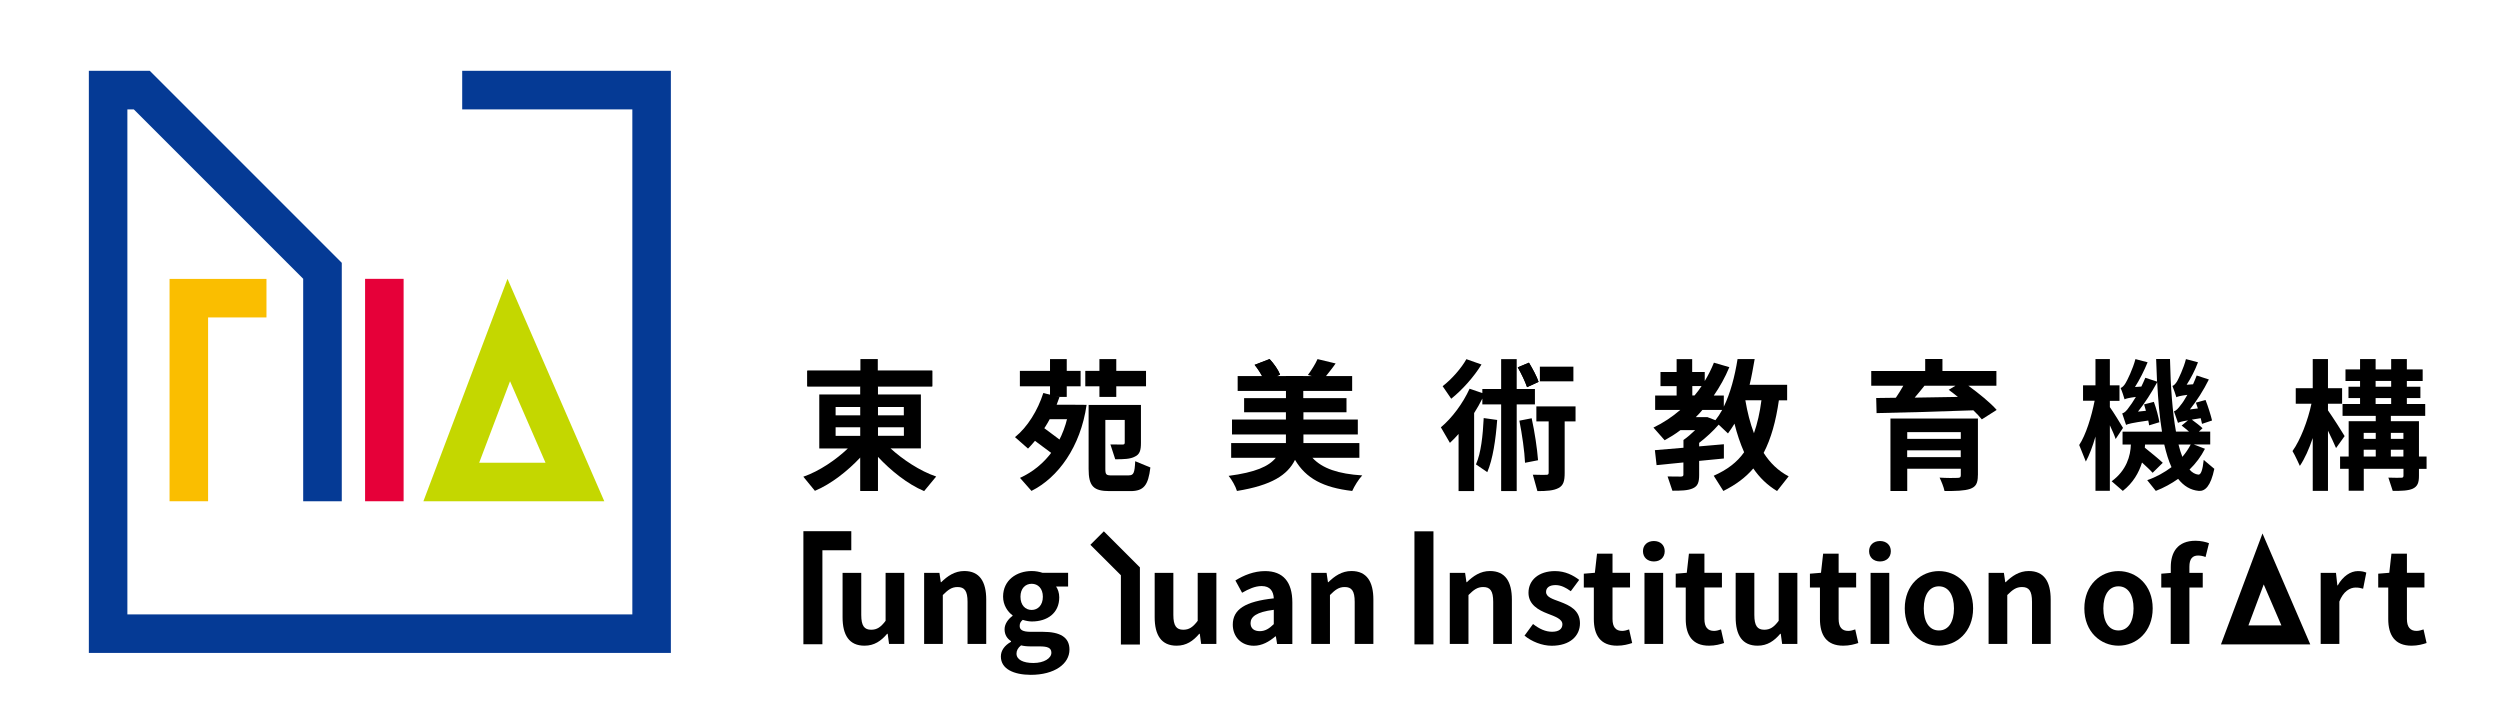
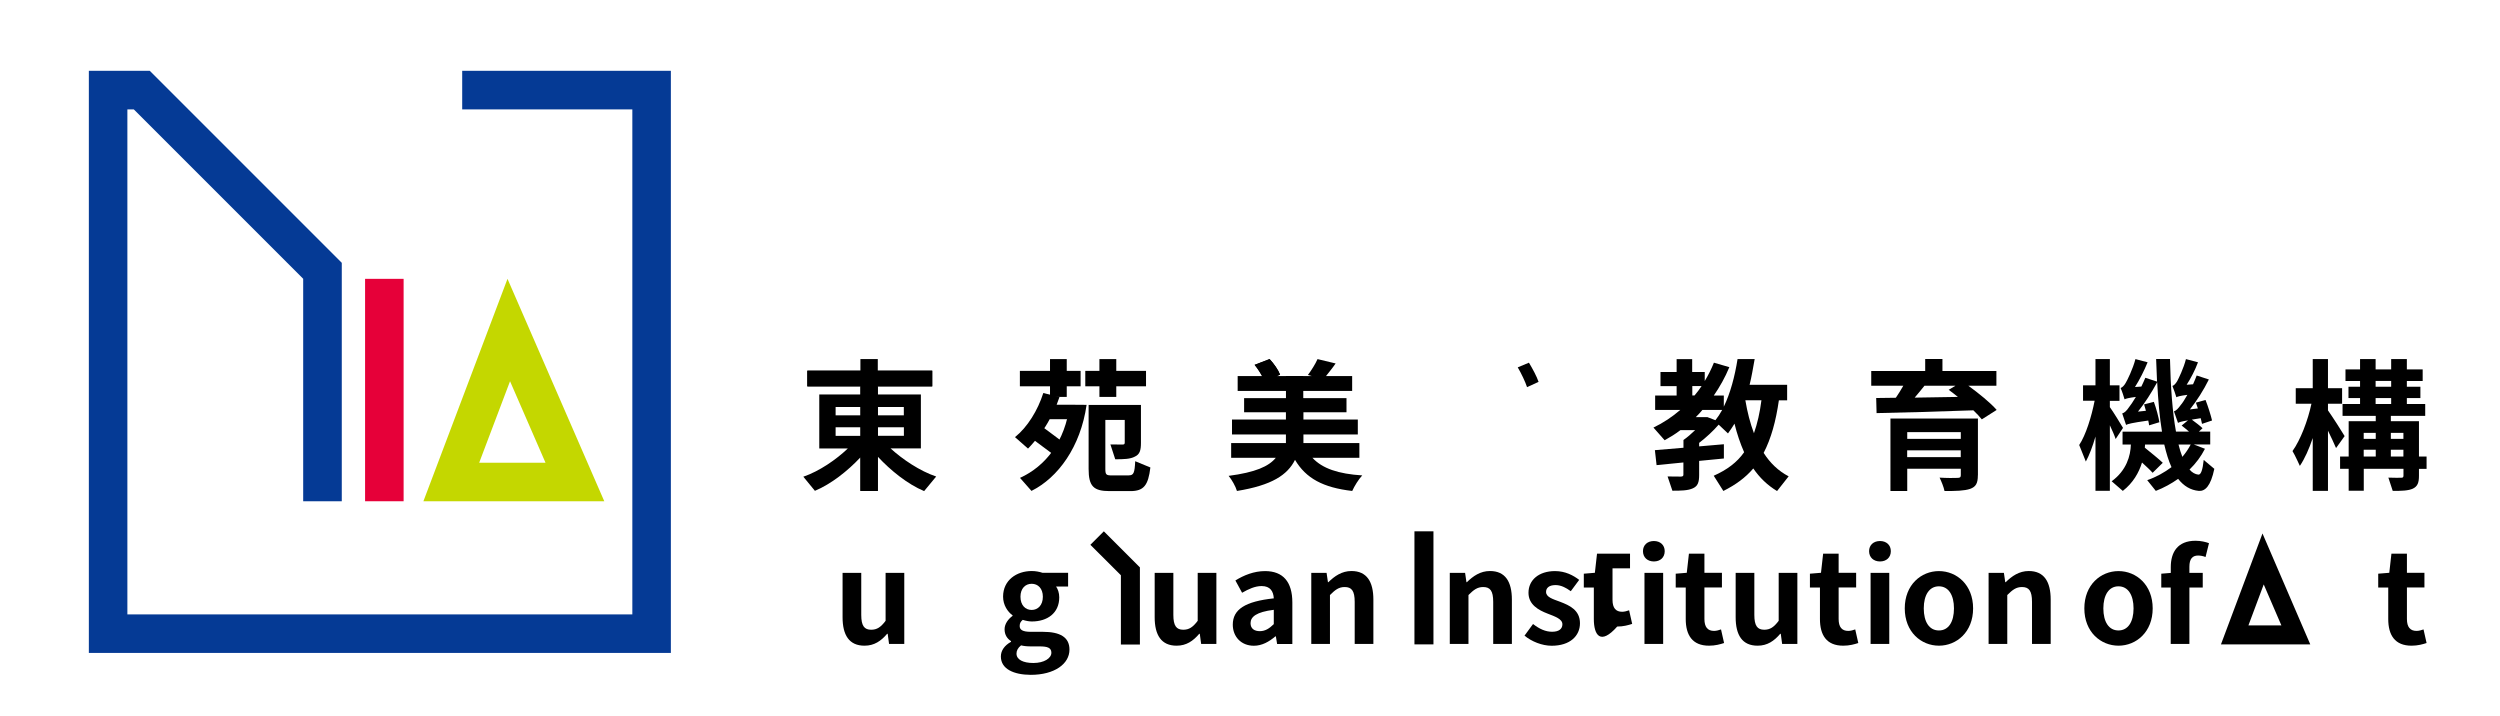
<svg xmlns="http://www.w3.org/2000/svg" version="1.1" x="0px" y="0px" viewBox="0 0 384.09 109.99" style="enable-background:new 0 0 384.09 109.99;" xml:space="preserve">
  <style type="text/css">
	.st0{fill:#F7C2CA;}
	.st1{fill:#F2A1B0;}
	.st2{fill:#ED7B94;}
	.st3{fill:#91D0CE;}
	.st4{fill:#6CC4C2;}
	.st5{fill:#3DB9B7;}
	.st6{fill:#FFFFFF;}
	.st7{fill:#FABE00;}
	.st8{fill:none;stroke:#000000;stroke-width:4.875;stroke-miterlimit:10;}
	.st9{fill:none;stroke:#000000;stroke-width:4.178;stroke-miterlimit:10;}
	.st10{fill:none;stroke:#FFFFFF;stroke-width:4.875;stroke-miterlimit:10;}
	.st11{fill:none;stroke:#000000;stroke-width:9.131;stroke-miterlimit:10;}
	.st12{fill:none;stroke:#000000;stroke-width:7;stroke-miterlimit:10;}
	.st13{fill:none;stroke:#000000;stroke-width:5.5;stroke-miterlimit:10;}
	.st14{fill:#E6E6E6;}
	.st15{fill:#727171;}
	.st16{fill:#EF7F1E;}
	.st17{fill:none;stroke:#000000;stroke-width:4.319;stroke-miterlimit:10;}
	.st18{fill:none;stroke:#000000;stroke-width:5.922;stroke-miterlimit:10;}
	.st19{fill:#FFFFFF;stroke:#000000;stroke-width:5.922;stroke-miterlimit:10;}
	.st20{fill:#FDD000;}
	.st21{fill:#053A95;}
	.st22{fill:#022D7E;}
	.st23{fill:#C4D700;}
	.st24{fill:#9AAA00;}
	.st25{fill:#E60039;}
	.st26{fill:#B6002A;}
	.st27{fill:#FDD000;stroke:#000000;stroke-width:5.922;stroke-miterlimit:10;}
	.st28{fill:#022D7E;stroke:#000000;stroke-width:5.922;stroke-miterlimit:10;}
	.st29{fill:#9AAA00;stroke:#000000;stroke-width:5.922;stroke-miterlimit:10;}
	.st30{fill:none;stroke:#000000;stroke-width:4.506;stroke-miterlimit:10;}
	.st31{fill:none;stroke:#000000;stroke-width:4.348;stroke-miterlimit:10;}
	.st32{fill:none;stroke:#FABE00;stroke-width:5.922;stroke-miterlimit:10;}
	.st33{fill:none;stroke:#E60039;stroke-width:5.922;stroke-miterlimit:10;}
	.st34{fill:none;stroke:#004EA2;stroke-width:5.922;stroke-miterlimit:10;}
	.st35{stroke:#000000;stroke-width:5.922;stroke-miterlimit:10;}
	.st36{fill:none;}
	.st37{fill:#6C72B4;}
	.st38{fill:#FFDE61;}
	.st39{fill:#EC6A64;}
	.st40{fill:#D4E059;}
	.st41{fill:none;stroke:#E7251D;stroke-width:8.16;stroke-miterlimit:10;}
	.st42{fill:#FFFFFF;stroke:#000000;stroke-miterlimit:10;}
	.st43{fill:none;stroke:#000000;stroke-width:10;stroke-miterlimit:10;}
	.st44{fill:none;stroke:#000000;stroke-width:2;stroke-miterlimit:10;}
</style>
  <g id="LOGO顏色_xFF08_未定TEST_xFF09_">
</g>
  <g id="LOGO們">
    <g>
      <g>
        <polygon class="st21" points="103.07,100.31 13.65,100.31 13.65,10.88 23.01,10.88 52.51,40.38 52.51,77.01 46.58,77.01      46.58,42.83 20.56,16.81 19.57,16.81 19.57,94.39 97.15,94.39 97.15,16.81 71.01,16.81 71.01,10.88 103.07,10.88    " />
-         <polygon class="st7" points="31.97,77.01 26.05,77.01 26.05,42.85 40.94,42.85 40.94,48.77 31.97,48.77    " />
        <rect x="56.09" y="42.84" class="st25" width="5.92" height="34.17" />
        <path class="st23" d="M78.36,58.57l5.45,12.52H73.62L78.36,58.57 M77.97,42.84L65.05,77.01h27.79L77.97,42.84L77.97,42.84z" />
      </g>
    </g>
    <rect x="-1854.92" y="-1463.53" class="st41" width="3695.09" height="2293.3" />
  </g>
  <g id="中文LOGO">
</g>
  <g id="圖層_4">
</g>
  <g id="圖層_5">
</g>
  <g id="圖層_6">
    <g>
      <g>
        <path d="M129.45,94.84v-6.83h2.87v6.46c0,1.68,0.47,2.28,1.52,2.28c0.9,0,1.48-0.39,2.22-1.37v-7.37h2.87v10.92h-2.34l-0.21-1.56     h-0.08c-0.94,1.11-1.99,1.83-3.47,1.83C130.46,99.21,129.45,97.57,129.45,94.84z" />
-         <path d="M141.99,88.01h2.34l0.21,1.44h0.06c0.96-0.94,2.07-1.72,3.55-1.72c2.36,0,3.37,1.64,3.37,4.39v6.81h-2.87v-6.46     c0-1.7-0.47-2.28-1.54-2.28c-0.9,0-1.46,0.43-2.26,1.23v7.51h-2.87V88.01z" />
        <path d="M153.77,100.86c0-0.92,0.57-1.7,1.56-2.26v-0.1c-0.57-0.37-0.99-0.94-0.99-1.83c0-0.82,0.57-1.58,1.23-2.05v-0.08     c-0.76-0.55-1.46-1.58-1.46-2.87c0-2.55,2.09-3.94,4.41-3.94c0.6,0,1.19,0.12,1.64,0.27h3.94v2.11h-1.85     c0.27,0.37,0.49,0.97,0.49,1.66c0,2.46-1.87,3.71-4.21,3.71c-0.43,0-0.94-0.1-1.4-0.25c-0.29,0.25-0.47,0.49-0.47,0.94     c0,0.58,0.43,0.9,1.72,0.9h1.85c2.63,0,4.08,0.82,4.08,2.73c0,2.2-2.3,3.88-5.95,3.88C155.76,103.67,153.77,102.79,153.77,100.86     z M161.53,100.28c0-0.78-0.64-0.97-1.81-0.97h-1.33c-0.66,0-1.13-0.06-1.52-0.16c-0.49,0.39-0.7,0.82-0.7,1.27     c0,0.92,1.01,1.44,2.59,1.44C160.4,101.86,161.53,101.14,161.53,100.28z M160.22,91.68c0-1.27-0.74-1.99-1.72-1.99     c-0.97,0-1.72,0.72-1.72,1.99c0,1.31,0.76,2.03,1.72,2.03C159.46,93.71,160.22,92.98,160.22,91.68z" />
        <path d="M177.4,94.84v-6.83h2.87v6.46c0,1.68,0.47,2.28,1.52,2.28c0.9,0,1.48-0.39,2.22-1.37v-7.37h2.87v10.92h-2.34l-0.21-1.56     h-0.08c-0.94,1.11-1.99,1.83-3.47,1.83C178.42,99.21,177.4,97.57,177.4,94.84z" />
        <path d="M189.4,95.97c0-2.34,1.89-3.57,6.3-4.04c-0.06-1.07-0.53-1.89-1.87-1.89c-1.01,0-1.99,0.45-3,1.03l-1.03-1.89     c1.29-0.8,2.85-1.44,4.56-1.44c2.77,0,4.19,1.66,4.19,4.82v6.38h-2.34l-0.19-1.17h-0.08c-0.96,0.82-2.05,1.44-3.3,1.44     C190.69,99.21,189.4,97.82,189.4,95.97z M195.7,95.89v-2.2c-2.67,0.33-3.57,1.07-3.57,2.05c0,0.86,0.6,1.23,1.44,1.23     C194.39,96.96,195,96.57,195.7,95.89z" />
        <path d="M201.47,88.01h2.34l0.21,1.44h0.06c0.96-0.94,2.07-1.72,3.55-1.72c2.36,0,3.37,1.64,3.37,4.39v6.81h-2.87v-6.46     c0-1.7-0.47-2.28-1.54-2.28c-0.9,0-1.46,0.43-2.26,1.23v7.51h-2.87V88.01z" />
        <path d="M222.75,88.01h2.34l0.21,1.44h0.06c0.96-0.94,2.07-1.72,3.55-1.72c2.36,0,3.37,1.64,3.37,4.39v6.81h-2.87v-6.46     c0-1.7-0.47-2.28-1.54-2.28c-0.9,0-1.46,0.43-2.26,1.23v7.51h-2.87V88.01z" />
        <path d="M234.22,97.66l1.31-1.79c0.98,0.76,1.91,1.19,2.93,1.19c1.09,0,1.58-0.47,1.58-1.15c0-0.82-1.13-1.19-2.28-1.64     c-1.38-0.53-2.93-1.37-2.93-3.2c0-1.95,1.58-3.33,4.08-3.33c1.58,0,2.81,0.66,3.71,1.35l-1.29,1.74     c-0.78-0.57-1.54-0.94-2.34-0.94c-0.99,0-1.46,0.43-1.46,1.05c0,0.8,1.01,1.09,2.17,1.52c1.44,0.55,3.04,1.27,3.04,3.3     c0,1.91-1.5,3.45-4.35,3.45C236.91,99.21,235.31,98.56,234.22,97.66z" />
-         <path d="M244.87,95.11v-4.84h-1.54v-2.13l1.7-0.14l0.33-2.94h2.38v2.94h2.69v2.26h-2.69v4.84c0,1.25,0.51,1.83,1.48,1.83     c0.35,0,0.78-0.12,1.07-0.23l0.47,2.09c-0.58,0.19-1.35,0.41-2.3,0.41C245.86,99.21,244.87,97.55,244.87,95.11z" />
+         <path d="M244.87,95.11v-4.84h-1.54v-2.13l1.7-0.14l0.33-2.94h2.38h2.69v2.26h-2.69v4.84c0,1.25,0.51,1.83,1.48,1.83     c0.35,0,0.78-0.12,1.07-0.23l0.47,2.09c-0.58,0.19-1.35,0.41-2.3,0.41C245.86,99.21,244.87,97.55,244.87,95.11z" />
        <path d="M252.42,84.68c0-0.94,0.68-1.56,1.68-1.56c0.98,0,1.66,0.62,1.66,1.56c0,0.96-0.68,1.58-1.66,1.58     C253.1,86.26,252.42,85.63,252.42,84.68z M252.65,88.01h2.87v10.92h-2.87V88.01z" />
        <path d="M258.99,95.11v-4.84h-1.54v-2.13l1.7-0.14l0.33-2.94h2.38v2.94h2.69v2.26h-2.69v4.84c0,1.25,0.51,1.83,1.48,1.83     c0.35,0,0.78-0.12,1.07-0.23l0.47,2.09c-0.58,0.19-1.35,0.41-2.3,0.41C259.99,99.21,258.99,97.55,258.99,95.11z" />
        <path d="M266.66,94.84v-6.83h2.87v6.46c0,1.68,0.47,2.28,1.52,2.28c0.9,0,1.48-0.39,2.22-1.37v-7.37h2.87v10.92h-2.34l-0.21-1.56     h-0.08c-0.94,1.11-1.99,1.83-3.47,1.83C267.67,99.21,266.66,97.57,266.66,94.84z" />
        <path d="M279.61,95.11v-4.84h-1.54v-2.13l1.7-0.14l0.33-2.94h2.38v2.94h2.69v2.26h-2.69v4.84c0,1.25,0.51,1.83,1.48,1.83     c0.35,0,0.78-0.12,1.07-0.23l0.47,2.09c-0.58,0.19-1.35,0.41-2.3,0.41C280.6,99.21,279.61,97.55,279.61,95.11z" />
        <path d="M287.16,84.68c0-0.94,0.68-1.56,1.68-1.56c0.98,0,1.66,0.62,1.66,1.56c0,0.96-0.68,1.58-1.66,1.58     C287.84,86.26,287.16,85.63,287.16,84.68z M287.39,88.01h2.87v10.92h-2.87V88.01z" />
        <path d="M292.64,93.47c0-3.63,2.52-5.73,5.25-5.73s5.25,2.11,5.25,5.73s-2.52,5.73-5.25,5.73S292.64,97.1,292.64,93.47z      M300.2,93.47c0-2.05-0.84-3.39-2.32-3.39c-1.48,0-2.32,1.35-2.32,3.39c0,2.07,0.84,3.39,2.32,3.39     C299.37,96.87,300.2,95.54,300.2,93.47z" />
        <path d="M305.53,88.01h2.34l0.21,1.44h0.06c0.96-0.94,2.07-1.72,3.55-1.72c2.36,0,3.37,1.64,3.37,4.39v6.81h-2.87v-6.46     c0-1.7-0.47-2.28-1.54-2.28c-0.9,0-1.46,0.43-2.26,1.23v7.51h-2.87V88.01z" />
        <path d="M320.23,93.47c0-3.63,2.52-5.73,5.25-5.73s5.25,2.11,5.25,5.73s-2.52,5.73-5.25,5.73S320.23,97.1,320.23,93.47z      M327.79,93.47c0-2.05-0.84-3.39-2.32-3.39s-2.32,1.35-2.32,3.39c0,2.07,0.84,3.39,2.32,3.39S327.79,95.54,327.79,93.47z" />
        <path d="M333.51,90.27h-1.46v-2.13l1.46-0.12v-0.9c0-2.28,1.05-4.04,3.8-4.04c0.84,0,1.58,0.19,2.07,0.37l-0.53,2.13     c-0.37-0.16-0.8-0.23-1.15-0.23c-0.86,0-1.33,0.51-1.33,1.72v0.94h2.05v2.26h-2.05v8.66h-2.87V90.27z" />
-         <path d="M356.55,88.01h2.34l0.21,1.93h0.06c0.8-1.42,1.97-2.2,3.1-2.2c0.6,0,0.96,0.1,1.29,0.23l-0.49,2.48     c-0.39-0.12-0.7-0.18-1.15-0.18c-0.86,0-1.89,0.57-2.5,2.15v6.51h-2.87V88.01z" />
        <path d="M366.92,95.11v-4.84h-1.54v-2.13l1.7-0.14l0.33-2.94h2.38v2.94h2.69v2.26h-2.69v4.84c0,1.25,0.51,1.83,1.48,1.83     c0.35,0,0.78-0.12,1.07-0.23l0.47,2.09c-0.58,0.19-1.35,0.41-2.3,0.41C367.92,99.21,366.92,97.55,366.92,95.11z" />
        <polygon points="175.13,99.02 172.21,99.02 172.21,88.38 167.52,83.7 169.59,81.63 175.13,87.17    " />
-         <polygon points="126.35,98.98 123.43,98.98 123.43,81.61 130.79,81.61 130.79,84.54 126.35,84.54    " />
        <rect x="217.31" y="81.63" width="2.92" height="17.37" />
        <path d="M347.79,89.79l2.71,6.29h-5.06L347.79,89.79 M347.6,81.96L341.22,99h13.72L347.6,81.96L347.6,81.96z" />
      </g>
      <g>
        <g>
          <path d="M136.82,68.89c1.85,1.69,4.49,3.47,7.01,4.32l-1.85,2.24c-2.54-1.06-5.15-3.17-7.12-5.29v5.28h-2.67v-5.17      c-1.95,2.08-4.47,4.08-6.99,5.14l-1.78-2.17c2.47-0.85,5.04-2.62,6.84-4.34h-4.39V60.6h6.32v-1.24h-8.16v-2.41h8.16v-1.78h2.67      v1.78h8.36v2.41h-8.36v1.24h6.62v8.29H136.82z M128.38,63.81h3.82v-1.28h-3.82V63.81z M128.38,66.96h3.82v-1.32h-3.82V66.96z       M134.87,62.53v1.28h3.99v-1.28H134.87z M138.87,65.64h-3.99v1.32h3.99V65.64z" />
          <rect x="124.04" y="56.95" width="19.19" height="2.41" />
          <rect x="132.2" y="59.36" width="2.67" height="16.06" />
        </g>
        <path d="M273.3,61.5c-0.46,3.21-1.19,5.86-2.34,8.08c0.98,1.54,2.26,2.78,3.84,3.6l-1.78,2.26c-1.48-0.89-2.69-2.06-3.65-3.47     c-1.22,1.43-2.71,2.51-4.6,3.46l-1.48-2.34c2.04-0.91,3.56-2.03,4.67-3.61c-0.59-1.35-1.09-2.8-1.48-4.39     c-0.33,0.52-0.65,1.04-1,1.5l-1.43-1.35c-0.85,0.98-1.93,1.98-3,2.8v0.54c1.26-0.11,2.54-0.22,3.8-0.33v2.19     c-1.26,0.13-2.54,0.26-3.8,0.37v2.15c0,1.13-0.2,1.72-0.96,2.06c-0.76,0.35-1.78,0.37-3.15,0.37l-0.74-2.19     c0.85,0.02,1.78,0.02,2.06,0.02c0.28-0.02,0.37-0.09,0.37-0.3v-1.87c-1.5,0.15-2.93,0.28-4.12,0.41l-0.26-2.3     c1.22-0.11,2.74-0.22,4.39-0.37V67.6c0.59-0.41,1.22-0.96,1.8-1.52h-2.26c-0.76,0.59-1.59,1.09-2.43,1.56l-1.72-1.95     c1.5-0.72,2.87-1.63,4.12-2.71h-3.86v-2.21h3.3v-1.45h-2.48v-2.17h2.48v-1.97h2.39v1.97h1.93v1.39c0.54-0.89,1.02-1.85,1.41-2.82     l2.37,0.69c-0.65,1.58-1.48,3.04-2.39,4.36h1.54v1.71c1-2.06,1.69-4.64,2.11-7.31h2.63c-0.22,1.19-0.48,2.82-0.78,3.95h5.77v2.39     H273.3z M259.99,60.76h0.35c0.39-0.48,0.76-0.93,1.09-1.45h-1.43V60.76z M263.55,64.56c0.37-0.46,0.72-1,1.04-1.58h-3.04     c-0.33,0.39-0.65,0.76-1.02,1.11h1.8L263.55,64.56z M268.15,61.5c0.3,1.8,0.74,3.52,1.32,5.06c0.52-1.48,0.91-3.17,1.15-5.06     H268.15z" />
        <path d="M302.42,59.27c1.58,1.15,3.39,2.61,4.34,3.71l-2.28,1.45c-0.33-0.41-0.78-0.89-1.3-1.39c-5.41,0.2-11.07,0.35-14.87,0.43     l-0.06-2.32l3.02-0.04c0.41-0.59,0.8-1.24,1.15-1.85h-4.93v-2.26h8.29v-1.84h2.65v1.84h8.29v2.26H302.42z M303.87,73.03     c0,1.22-0.3,1.76-1.19,2.08c-0.89,0.3-2.17,0.33-3.93,0.33c-0.13-0.63-0.48-1.48-0.76-2.06c1.04,0.07,2.43,0.07,2.76,0.04     c0.39,0,0.5-0.11,0.5-0.41v-1h-8.23v3.43h-2.58V64.3h13.44V73.03z M293.02,66.39v1.04h8.23v-1.04H293.02z M301.24,70.23v-1.04     h-8.23v1.04H301.24z M295.66,59.27c-0.48,0.61-1,1.24-1.5,1.82c2.11-0.04,4.36-0.07,6.64-0.11c-0.48-0.39-0.95-0.76-1.41-1.09     l1.04-0.63H295.66z" />
        <path d="M325.04,67.45c-0.17-0.54-0.52-1.32-0.89-2.11v10.07h-2.21v-8.34c-0.43,1.5-0.96,2.89-1.48,3.84l-1.02-2.54     c1.02-1.54,1.89-4.34,2.37-6.8h-1.78V59.2h1.91v-4.03h2.21v4.03h1.48v2.39h-1.48v0.96c0.48,0.65,1.72,2.67,2.02,3.19     L325.04,67.45z M338.76,68.95c-0.61,1.19-1.41,2.26-2.37,3.19c0.39,0.46,0.85,0.72,1.35,0.78c0.41,0.04,0.67-0.74,0.83-2.26     l1.63,1.37c-0.56,2.69-1.43,3.45-2.37,3.39c-1.28-0.11-2.34-0.76-3.19-1.85c-1.02,0.72-2.19,1.37-3.43,1.85l-1.32-1.65     c1.39-0.48,2.65-1.19,3.73-2c-0.46-1-0.8-2.15-1.11-3.47h-2.95c-0.02,0.15-0.02,0.33-0.04,0.48c0.89,0.72,2.13,1.72,2.76,2.32     l-1.56,1.54c-0.37-0.43-1-1-1.63-1.58c-0.48,1.56-1.37,3.13-2.95,4.36l-1.71-1.48c2.3-1.69,2.89-3.91,2.95-5.64h-1.28v-1.98h6.06     c-0.37-2.21-0.59-4.78-0.74-7.6c-0.85,1.58-1.91,3.23-2.95,4.52l1.22-0.13c-0.09-0.35-0.2-0.69-0.28-0.98l1.5-0.39     c0.37,1,0.72,2.32,0.85,3.13l-1.58,0.48c-0.02-0.22-0.07-0.46-0.13-0.74c-2.61,0.37-3.1,0.52-3.41,0.67l-0.59-1.76     c0.35-0.09,0.69-0.43,1.06-0.98c0.2-0.24,0.59-0.8,1.04-1.56c-1.15,0.15-1.52,0.26-1.74,0.37c-0.11-0.39-0.39-1.26-0.61-1.74     c0.26-0.09,0.54-0.35,0.78-0.78c0.24-0.39,1.11-2.14,1.5-3.66l1.87,0.49c-0.5,1.24-1.27,2.76-1.94,3.8l0.98-0.07     c0.22-0.46,0.43-0.91,0.61-1.35l1.8,0.59c-0.04-1.04-0.1-2.34-0.14-3.47h2.13c0.09,4.25,0.38,8.2,0.92,11.15h2     c-0.37-0.33-0.78-0.65-1.13-0.93l0.98-0.8c-1.02,0.17-1.35,0.28-1.54,0.39L334,63.2c0.35-0.11,0.67-0.46,1.06-1     c0.2-0.22,0.59-0.8,1-1.54c-1.13,0.15-1.48,0.26-1.69,0.37c-0.11-0.39-0.41-1.24-0.61-1.74c0.26-0.07,0.5-0.35,0.74-0.74     c0.2-0.37,0.98-1.95,1.34-3.38l1.85,0.49c-0.43,1.17-1.11,2.48-1.74,3.45l0.98-0.07c0.2-0.43,0.39-0.91,0.56-1.35l1.87,0.61     c-0.8,1.63-1.87,3.3-2.91,4.6l1.22-0.15c-0.11-0.3-0.2-0.63-0.3-0.89l1.48-0.41c0.39,1,0.82,2.37,1,3.15l-1.54,0.52     c-0.04-0.24-0.11-0.54-0.2-0.87c-0.54,0.09-1,0.15-1.37,0.22c0.59,0.43,1.28,0.96,1.65,1.32l-0.56,0.52h1.74v1.98h-2.52     L338.76,68.95z M334.7,68.3c0.17,0.72,0.37,1.32,0.59,1.89c0.5-0.59,0.93-1.22,1.28-1.89H334.7z" />
        <path d="M358.9,68.84c-0.28-0.67-0.76-1.69-1.24-2.67v9.25h-2.34V67.3c-0.56,1.67-1.24,3.19-1.98,4.28c0,0-0.76-1.69-1.13-2.28     c1.22-1.69,2.37-4.71,2.91-7.27h-2.41v-2.39h2.61v-4.47h2.34v4.47h2.17v2.39h-2.17v1.02c0.61,0.85,2.21,3.34,2.56,3.95     L358.9,68.84z M372.81,72.03h-1.17v1.06c0,1.09-0.22,1.63-0.93,1.98c-0.72,0.33-1.74,0.35-3.1,0.35l-0.67-2.04     c0.8,0.04,1.69,0.02,1.95,0.02c0.28,0,0.37-0.07,0.37-0.33v-1.04h-6.1v3.37h-2.32v-3.37h-1.32v-1.89h1.32v-5.43H365v-0.82h-5.1     v-1.82h2.69v-0.91h-1.78v-1.74h1.78v-0.89h-2.24v-1.78h2.24v-1.58h2.39v1.58h2.39v-1.58h2.41v1.58h2.43v1.78h-2.43v0.89h2.08     v1.74h-2.08v0.91h2.82v1.82h-5.28v0.82h4.32v5.43h1.17V72.03z M363.15,66.5v0.93H365V66.5H363.15z M363.15,70.14H365V69.1h-1.85     V70.14z M364.98,59.42h2.39v-0.89h-2.39V59.42z M364.98,62.07h2.39v-0.91h-2.39V62.07z M367.32,66.5v0.93h1.93V66.5H367.32z      M369.25,70.14V69.1h-1.93v1.04H369.25z" />
        <g>
          <path d="M201.63,70.33c1.52,1.65,3.99,2.48,7.66,2.71c-0.56,0.59-1.22,1.67-1.54,2.39c-4.47-0.52-7.1-1.93-8.79-4.78      c-1.15,2.32-3.56,3.91-8.92,4.78c-0.2-0.69-0.8-1.76-1.28-2.32c4.12-0.54,6.17-1.45,7.25-2.78h-6.86v-2.26h8.42v-1.32h-8.29      v-2.3h8.29v-1.11h-6.43v-2.17h6.43v-1.11h-7.42v-2.28h3.76c-0.28-0.61-0.72-1.2-1.15-1.72l2.3-0.89      c0.67,0.72,1.32,1.65,1.61,2.39l-0.5,0.22h5.38l-0.61-0.17c0.52-0.69,1.15-1.68,1.48-2.44l2.78,0.67      c-0.52,0.76-1.04,1.37-1.48,1.94h4.02v2.28h-7.51v1.11h6.64v2.17h-6.64v1.11h8.38v2.3h-8.38v1.32h8.62v2.26H201.63z" />
          <rect x="197.57" y="57.78" width="2.65" height="2.28" />
          <path d="M194.34,58.57c-0.47-0.89-1.15-2-1.59-2.52l2.3-0.89c0.67,0.72,1.32,1.65,1.61,2.39L194.34,58.57z" />
          <rect x="197.57" y="61.16" width="2.65" height="6.9" />
        </g>
        <g>
          <path d="M164.34,62.18c-0.66,5.62-3.7,9.45-7.63,11.24l1.76,2c4.09-2.04,7.54-6.76,8.47-13.22L164.34,62.18z" />
          <path d="M161.32,59.35h-4.63v-2.37h4.63v-1.81h2.57v1.81h2.13v2.37h-2.13v1.63h-2.57V59.35z M168.91,59.35h-2.17v-2.37h2.17      v-1.81h2.59v1.81h4.57v2.37h-4.57v1.63h-2.59V59.35z" />
          <rect x="158.54" y="66.7" transform="matrix(0.802 0.597 -0.597 0.802 72.411 -82.874)" width="5.61" height="2.41" />
          <path d="M173.43,73.03c0.74,0,0.89-0.37,0.98-2.17l2.33,0.96c-0.33,2.76-1.02,3.63-3.07,3.63h-3.2c-2.46,0-3.22-0.74-3.22-3.41      v-9.83h8.04v5.83c0,1.13-0.17,1.76-0.93,2.11c-0.72,0.39-1.72,0.41-3.02,0.41l-0.74-2.28c0.78,0.02,1.61,0.02,1.85,0.02      c0.26,0,0.35-0.07,0.35-0.3v-3.48h-2.98v7.5c0,0.91,0.13,1.02,1,1.02H173.43z" />
          <path d="M164.34,62.18h-2c0.15-0.39,0.28-0.78,0.43-1.17l-2.48-0.63c-0.85,2.67-2.43,5.24-4.35,6.78l2,1.76      c1.25-1.27,2.61-3.12,3.33-4.52h2.67C165.26,63.59,164.34,62.18,164.34,62.18z" />
        </g>
        <g>
-           <path d="M233.02,62.13v13.32h-2.39V62.13h-2.89v-0.89c-0.37,0.74-0.8,1.5-1.26,2.22v11.99h-2.39v-8.78      c-0.43,0.5-0.89,0.96-1.33,1.37l-1.39-2.39c1.72-1.43,3.39-3.69,4.41-5.93l1.96,0.67v-0.63h2.89v-4.58h2.39v4.58h2.8v2.37      H233.02z M227.61,56c-1.15,1.89-2.98,3.93-4.65,5.26l-1.32-1.93c1.39-1.06,2.89-2.78,3.65-4.15L227.61,56z M230.02,64.52      c-0.22,3.02-0.67,6.04-1.52,8.02l-1.74-1.19c0.78-1.74,1.06-4.45,1.19-7.12L230.02,64.52z M234.61,59.48      c-0.26-0.8-0.87-2.09-1.43-3.04l1.72-0.72c0.56,0.93,1.22,2.15,1.48,2.95L234.61,59.48z M235.32,64.26      c0.46,2.09,0.85,4.69,0.98,6.45l-2,0.39c-0.07-1.74-0.46-4.41-0.87-6.47L235.32,64.26z M242.06,64.74h-1.67v7.91      c0,1.22-0.17,1.91-0.93,2.32c-0.76,0.41-1.82,0.48-3.26,0.48l-0.7-2.52c0.89,0.04,1.8,0.02,2.06,0.02      c0.28,0,0.37-0.07,0.37-0.35v-7.86h-1.89v-2.3h6.02V64.74z M241.73,58.59h-5.15v-2.26h5.15V58.59z" />
          <path d="M234.61,59.48c-0.26-0.8-0.87-2.09-1.43-3.04l1.72-0.72c0.56,0.93,1.22,2.15,1.48,2.95L234.61,59.48z" />
        </g>
      </g>
    </g>
  </g>
</svg>